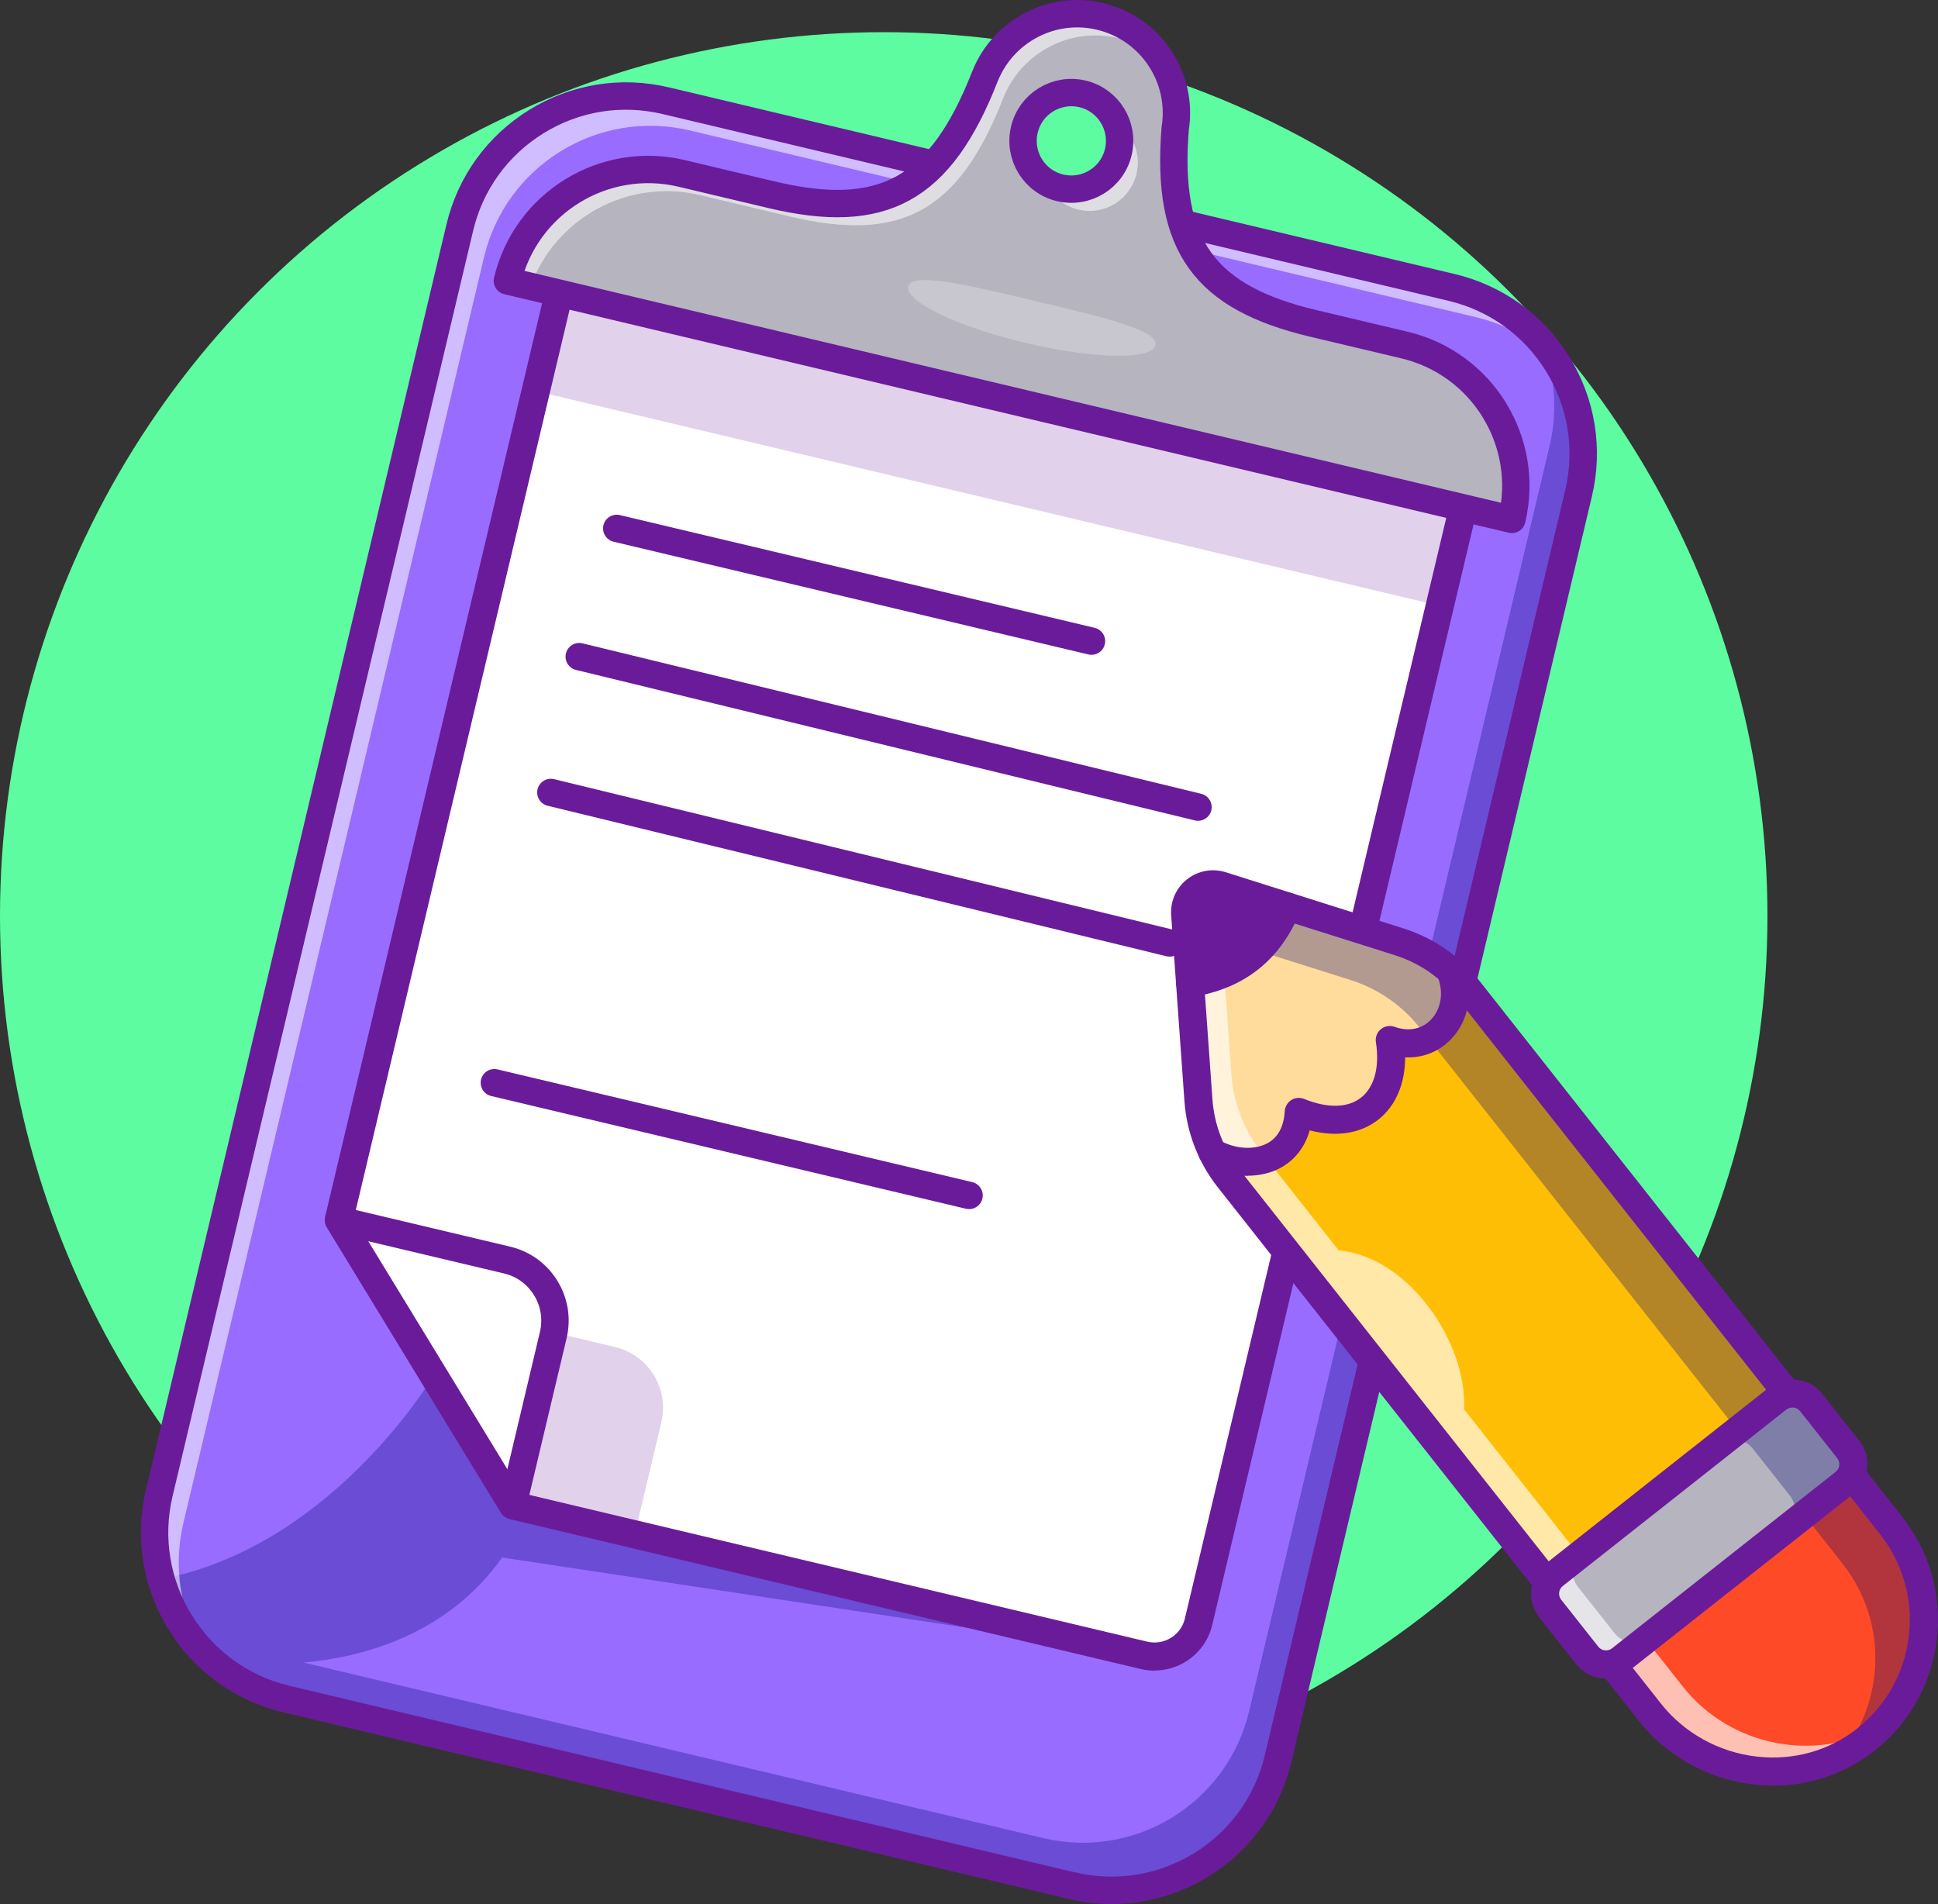
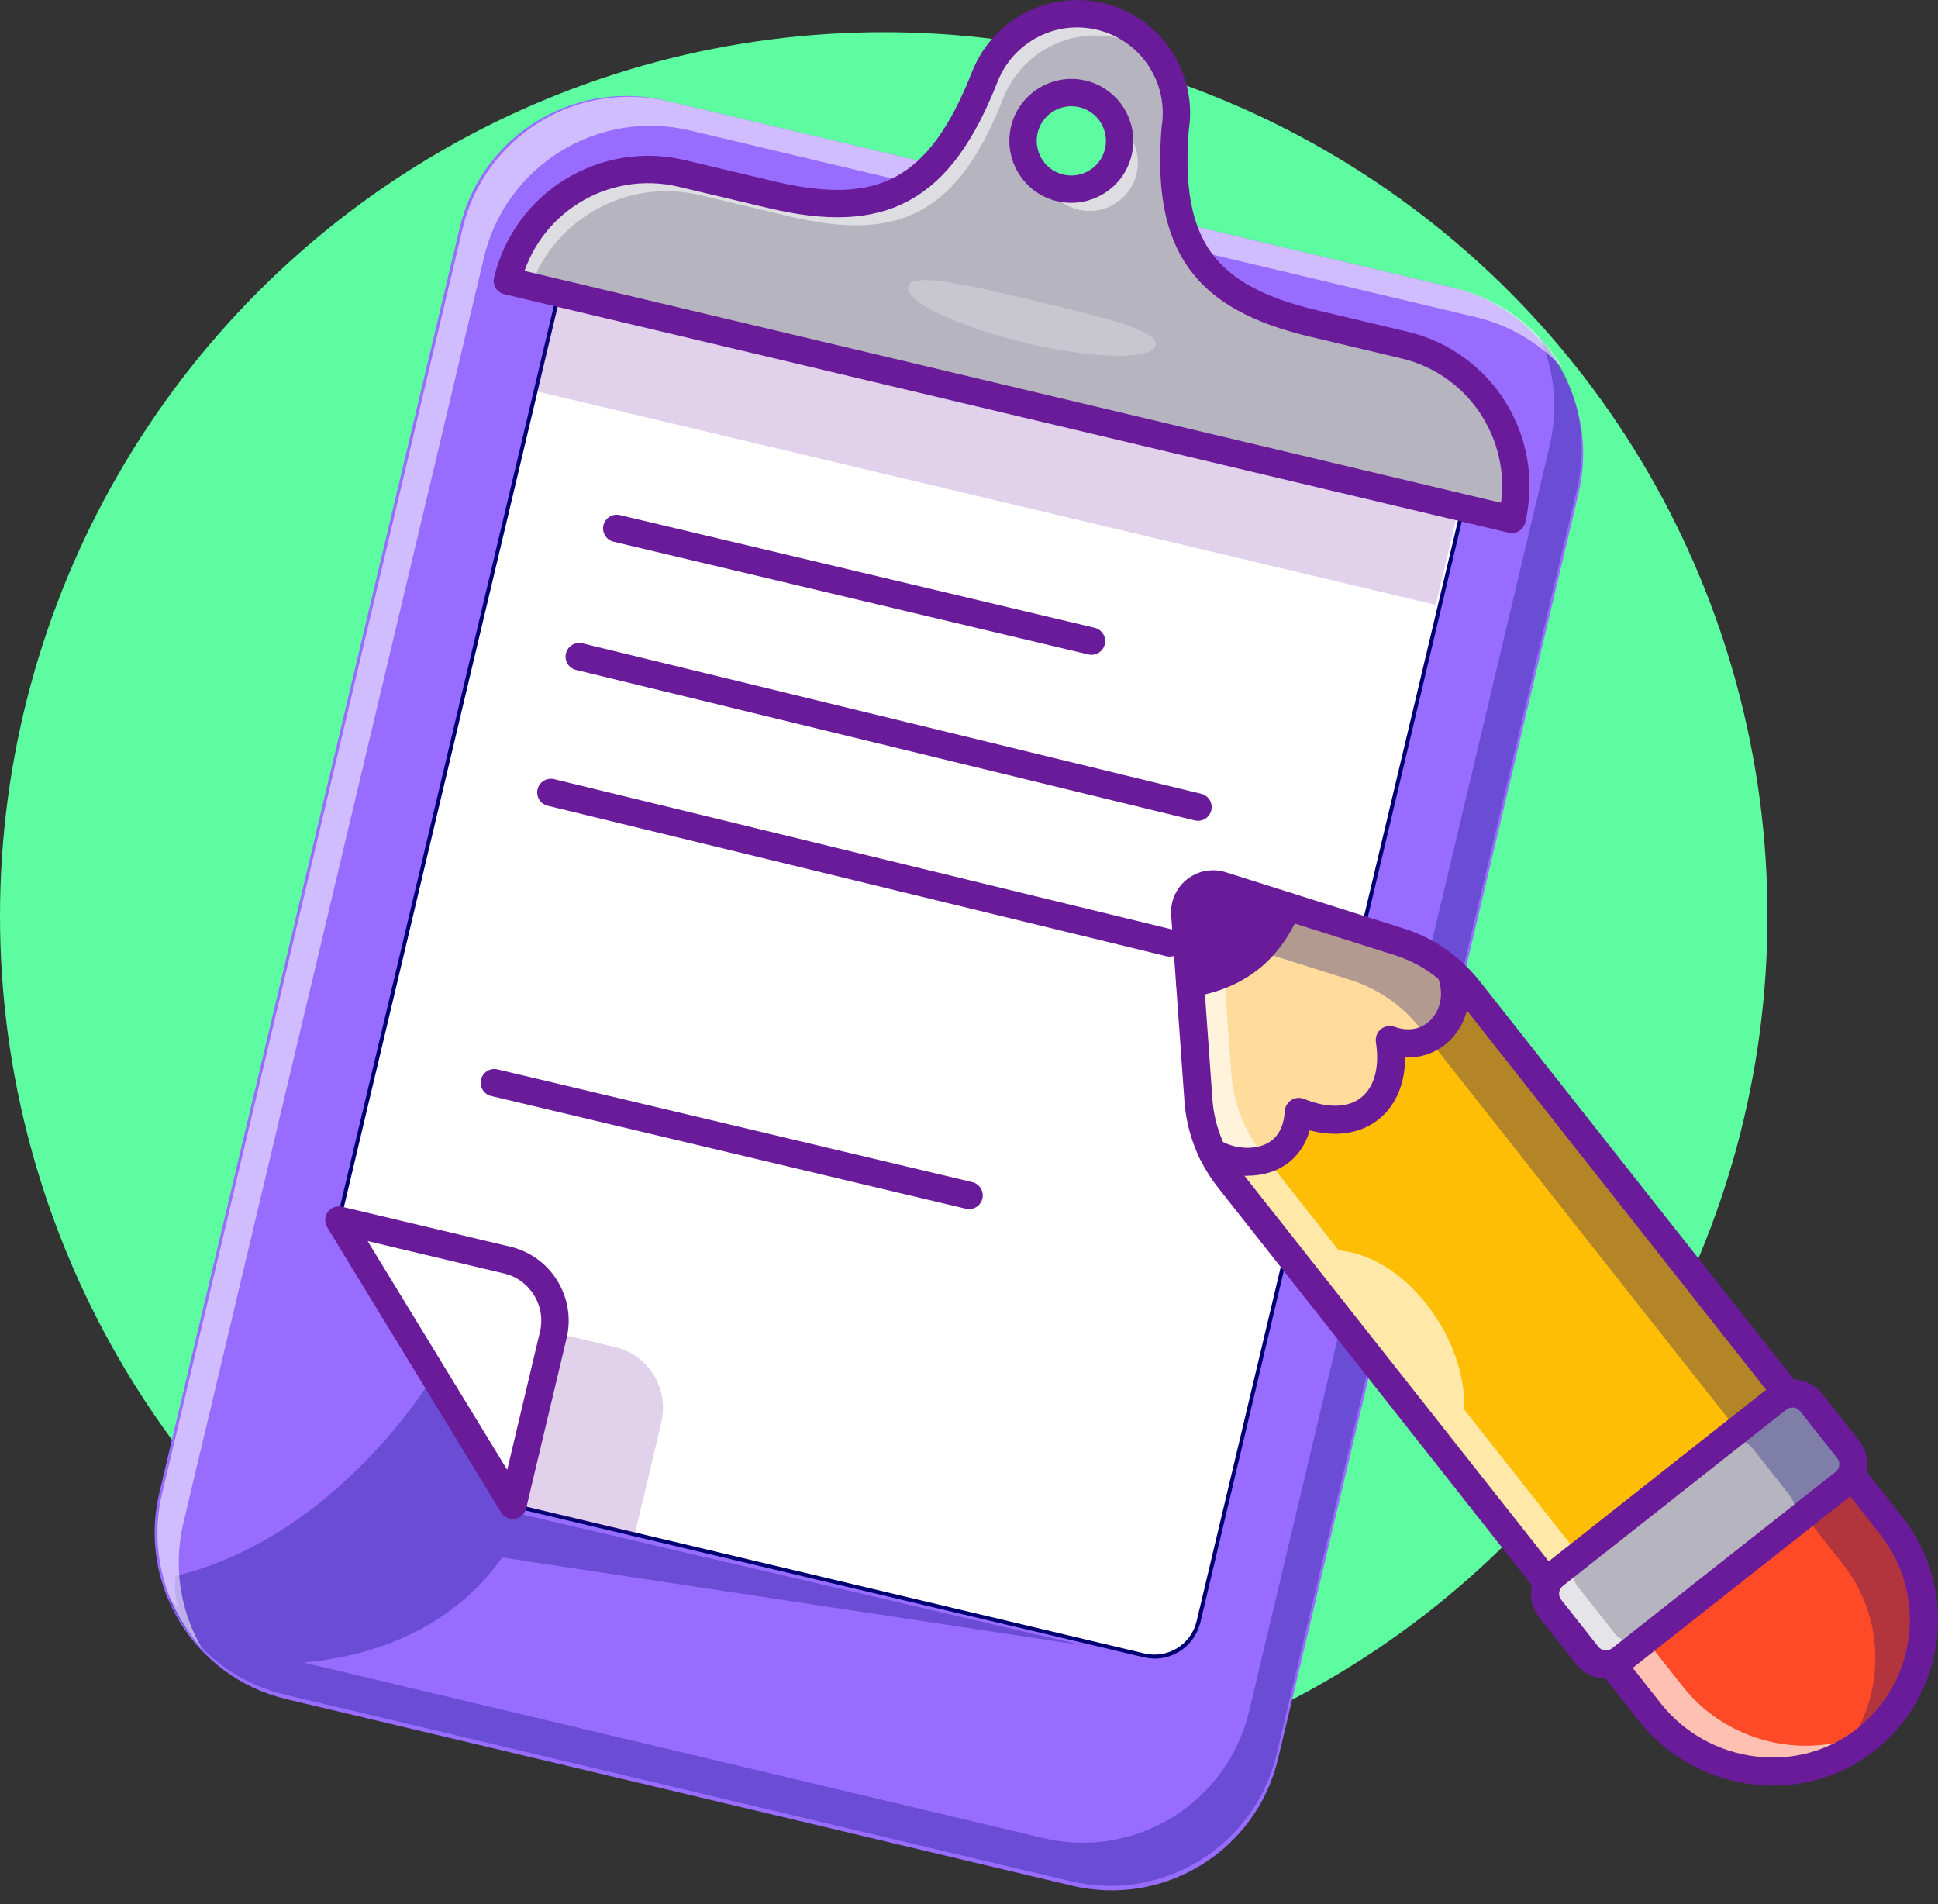
<svg xmlns="http://www.w3.org/2000/svg" id="Capa_1" data-name="Capa 1" version="1.1" viewBox="0 0 250 245.6">
  <rect x="0" y="0" width="250" height="245.6" fill="#333333" stroke="none" />
  <defs>
    <style>
      .cls-1 {
        fill: #5dfca0;
      }

      .cls-1, .cls-2, .cls-3, .cls-4, .cls-5, .cls-6, .cls-7, .cls-8, .cls-9, .cls-10 {
        stroke-width: 0px;
      }

      .cls-2 {
        fill: #390075;
      }

      .cls-3 {
        fill: #ffdc9c;
      }

      .cls-4 {
        fill: #000072;
      }

      .cls-5 {
        fill: #6a1b9a;
      }

      .cls-6 {
        fill: #fe4a27;
      }

      .cls-7 {
        fill: #b5b4bf;
      }

      .cls-8 {
        fill: #976cff;
      }

      .cls-11 {
        fill: none;
        stroke: #6a1b9a;
        stroke-linecap: round;
        stroke-linejoin: round;
        stroke-width: 3.53px;
      }

      .cls-9 {
        fill: #ffbe06;
      }

      .cls-12 {
        opacity: .2;
      }

      .cls-13 {
        opacity: .3;
      }

      .cls-14 {
        opacity: .25;
      }

      .cls-15 {
        opacity: .65;
      }

      .cls-16 {
        opacity: .55;
      }

      .cls-10 {
        fill: #fff;
      }
    </style>
  </defs>
  <circle class="cls-1" cx="114" cy="118.15" r="114" />
  <g>
    <g>
      <path class="cls-8" d="M203.63,63.64l-29.03,122.27-3.82,16.09-5.91,24.87c-2.82,11.86-14.72,19.19-26.58,16.37l-101.37-24.07c-11.86-2.82-19.19-14.72-16.37-26.58L51.14,63.75l8.17-34.39c.32-1.33.75-2.6,1.28-3.81,4.2-9.57,14.76-15.07,25.29-12.57l101.37,24.07c11.86,2.82,19.19,14.72,16.38,26.58Z" />
      <g class="cls-13">
        <path class="cls-4" d="M203.44,63.07l-29.03,122.26-3.82,16.09-5.91,24.87c-2.82,11.86-14.72,19.19-26.58,16.37l-101.37-24.07c-6.97-1.67-12.39-6.46-15.09-12.54.45.51.92,1.01,1.42,1.48-.77-2.29-.41-4.24-.41-4.24,21.09-5.09,33.35-25.96,33.35-25.96l10.94,17.92,72.67,16.97-74.83-11.32c-7.29,10.3-18.66,12.95-25.64,13.55l95.42,22.65c11.86,2.82,23.76-4.51,26.58-16.37l5.91-24.87,3.82-16.09,29.03-122.26c1.16-4.88.6-9.77-1.28-14.03,4.5,5.19,6.52,12.39,4.81,19.58Z" />
      </g>
      <g class="cls-16">
        <path class="cls-10" d="M201.63,47.57c-2.89-3.2-6.74-5.58-11.25-6.66l-101.38-24.08c-11.86-2.82-23.76,4.52-26.57,16.38L23.66,196.44c-1.36,5.71-.36,11.44,2.37,16.15-4.71-5.21-6.86-12.57-5.12-19.92L59.68,29.45c2.82-11.86,14.71-19.19,26.57-16.37l101.37,24.07c6.15,1.46,11.07,5.36,14.01,10.42Z" />
      </g>
-       <path class="cls-5" d="M143.39,245.6c-1.82,0-3.66-.21-5.51-.65l-101.37-24.08c-12.79-3.04-20.72-15.91-17.68-28.7L57.59,28.96c1.47-6.19,5.27-11.45,10.69-14.79,5.42-3.34,11.82-4.37,18.01-2.9l101.37,24.08c6.19,1.47,11.45,5.27,14.79,10.69,3.34,5.42,4.37,11.82,2.9,18.01l-38.76,163.22c-2.6,10.94-12.4,18.33-23.19,18.33ZM138.7,241.52c10.89,2.59,21.86-4.17,24.45-15.06l38.76-163.22c1.25-5.28.38-10.73-2.47-15.34-2.85-4.62-7.32-7.85-12.6-9.1L85.47,14.71c-5.28-1.25-10.73-.38-15.34,2.47-4.62,2.85-7.85,7.32-9.1,12.6L22.26,193c-2.59,10.89,4.17,21.86,15.06,24.45l101.37,24.08Z" />
      <g>
        <path class="cls-10" d="M72.84,34.7l-29.14,122.69,22.45,36.8,81.42,19.34c3.14.75,6.29-1.19,7.04-4.33l34.86-146.79-116.63-27.7Z" />
        <path class="cls-4" d="M148.94,213.94c-.47,0-.95-.06-1.42-.17l-81.52-19.36-22.56-36.98.02-.1,29.19-122.93.25.06,116.87,27.76-.06.25-34.86,146.79c-.38,1.58-1.35,2.93-2.73,3.78-.97.6-2.07.91-3.19.91ZM66.32,193.97l81.31,19.31c1.45.34,2.95.1,4.22-.68,1.27-.78,2.16-2.01,2.51-3.47l34.8-146.54-116.14-27.58-29.05,122.34,22.34,36.62Z" />
      </g>
-       <path class="cls-5" d="M148.94,215.5c-.59,0-1.19-.07-1.78-.21l-81.42-19.34c-.47-.11-.88-.41-1.13-.82l-22.45-36.8c-.25-.41-.33-.9-.22-1.37l29.14-122.69c.11-.47.4-.87.81-1.13.41-.25.9-.33,1.37-.22l116.63,27.7c.47.11.87.4,1.13.81.25.41.33.9.22,1.37l-34.86,146.79c-.47,1.99-1.69,3.68-3.43,4.75-1.22.75-2.6,1.14-4,1.14ZM67.32,192.6l80.68,19.16c1.05.25,2.13.07,3.04-.49.92-.56,1.56-1.45,1.81-2.5l34.44-145.02-113.09-26.86-28.54,120.19,21.67,35.52Z" />
      <path class="cls-5" d="M66.16,195.95c-.61,0-1.18-.32-1.51-.85l-22.45-36.8c-.37-.61-.34-1.38.08-1.96.42-.58,1.14-.84,1.84-.68l21.7,5.15c2.55.61,4.71,2.17,6.08,4.4s1.8,4.86,1.19,7.41l-5.22,21.96c-.17.7-.73,1.22-1.44,1.34-.09.01-.19.02-.28.02ZM47.42,160.08l18.01,29.52,4.22-17.79c.39-1.63.12-3.32-.76-4.74-.88-1.43-2.26-2.43-3.89-2.81l-17.58-4.17Z" />
      <g class="cls-13">
        <path class="cls-5" d="M66.03,195.08l-23.09-37.84,22.29,5.29c2.16.51,3.98,1.83,5.15,3.72,1.16,1.89,1.52,4.11,1.01,6.27l-5.36,22.56ZM44,158.01l21.82,35.76,5.07-21.37c.48-2.02.14-4.12-.95-5.89-1.09-1.77-2.81-3.01-4.83-3.49l-21.11-5.01Z" />
      </g>
      <g class="cls-12">
        <path class="cls-5" d="M85.32,183.44l-3.44,14.47-7.46-1.82-7.81-1.9,1.81-7.93,3.28-14.32,7.64,1.82c4.32,1.02,7,5.36,5.97,9.68Z" />
      </g>
      <g class="cls-12">
        <rect class="cls-5" x="68.86" y="52.53" width="119.33" height="11.86" transform="translate(240.07 145.04) rotate(-166.64)" />
      </g>
      <g>
        <path class="cls-7" d="M192.77,52.89c-2.51-4.07-6.57-7.19-11.59-8.38l-11.76-2.79c-14-3.32-19.04-9.97-17.82-25.15,1.04-6.55-3.13-12.89-9.68-14.45-6.23-1.48-12.47,1.87-14.81,7.61-.01.03-.03.06-.04.09-5.78,14.8-13.28,18.69-27.55,15.3l-11.58-2.75c-10.04-2.38-20.11,3.82-22.49,13.86l129.58,30.77c1.19-5.02.24-10.05-2.27-14.11ZM136.76,24.23c-3.35-.79-5.41-4.15-4.62-7.5.79-3.35,4.15-5.41,7.5-4.62,3.35.79,5.41,4.15,4.62,7.5-.79,3.35-4.15,5.41-7.5,4.62Z" />
        <path class="cls-4" d="M195.23,67.3l-.25-.06-129.83-30.83.06-.25c2.41-10.16,12.64-16.46,22.8-14.05l11.58,2.75c14.24,3.38,21.63-.72,27.26-15.14l.04-.1c2.44-5.99,8.79-9.26,15.1-7.76,6.6,1.57,10.94,8.04,9.87,14.73-1.19,14.79,3.59,21.53,17.62,24.86l11.76,2.79c4.93,1.17,9.1,4.19,11.75,8.49h0c2.65,4.3,3.47,9.38,2.3,14.3l-.06.25ZM65.77,36.04l129.09,30.66c1.05-4.71.24-9.56-2.3-13.68h0c-2.58-4.19-6.64-7.13-11.43-8.27l-11.76-2.79c-14.34-3.41-19.22-10.29-18.01-25.41,1.03-6.45-3.14-12.68-9.49-14.18-5.96-1.42-12.2,1.79-14.51,7.46l-.04.1c-5.74,14.71-13.29,18.9-27.84,15.44l-11.58-2.75c-9.8-2.33-19.67,3.68-22.13,13.43ZM138.19,24.65c-.49,0-1-.06-1.5-.18-1.68-.4-3.11-1.43-4.02-2.9-.91-1.47-1.19-3.21-.79-4.9.83-3.48,4.32-5.63,7.8-4.81,3.48.83,5.63,4.33,4.81,7.8-.71,2.97-3.37,4.98-6.3,4.98ZM138.19,12.2c-2.7,0-5.16,1.85-5.81,4.59-.37,1.55-.11,3.16.73,4.52.84,1.36,2.15,2.31,3.71,2.68,3.2.76,6.43-1.23,7.19-4.43.76-3.21-1.23-6.43-4.43-7.19-.46-.11-.92-.16-1.38-.16Z" />
      </g>
      <g class="cls-16">
        <path class="cls-10" d="M143.92,15.75c.5,1.18.65,2.52.33,3.86-.8,3.35-4.15,5.41-7.5,4.62-.71-.17-1.36-.45-1.94-.82.75,1.76,2.3,3.15,4.3,3.63,3.35.8,6.7-1.27,7.5-4.62.63-2.64-.52-5.28-2.68-6.67ZM141.93,2.11c-6.23-1.48-12.47,1.87-14.81,7.61-.01.03-.02.06-.04.09-5.78,14.81-13.28,18.69-27.56,15.3l-11.58-2.75c-10.04-2.38-20.11,3.82-22.49,13.86l2.99.71c3.2-8.79,12.54-13.97,21.86-11.76l11.58,2.75c14.27,3.39,21.77-.49,27.55-15.3.01-.03.03-.07.04-.09,2.34-5.75,8.58-9.09,14.8-7.61,2.14.51,4.02,1.53,5.56,2.9-1.72-2.77-4.49-4.89-7.91-5.71Z" />
      </g>
      <path class="cls-11" d="M192.77,52.89c-2.51-4.07-6.57-7.19-11.59-8.38l-11.76-2.79c-14-3.32-19.04-9.97-17.82-25.15,1.04-6.55-3.13-12.89-9.68-14.45-6.23-1.48-12.47,1.87-14.81,7.61-.01.03-.03.06-.04.09-5.78,14.8-13.28,18.69-27.55,15.3l-11.58-2.75c-10.04-2.38-20.11,3.82-22.49,13.86l129.58,30.77c1.19-5.02.24-10.05-2.27-14.11ZM136.76,24.23c-3.35-.79-5.41-4.15-4.62-7.5.79-3.35,4.15-5.41,7.5-4.62,3.35.79,5.41,4.15,4.62,7.5-.79,3.35-4.15,5.41-7.5,4.62Z" />
      <g class="cls-14">
        <path class="cls-10" d="M149.07,44.54c-.46,1.92-7.97,1.78-16.78-.31-8.81-2.09-15.58-5.35-15.13-7.27s7.6-.23,16.41,1.87c8.81,2.09,15.95,3.79,15.5,5.71Z" />
      </g>
      <path class="cls-11" d="M79.56,68.16l61.24,14.54" />
      <path class="cls-11" d="M63.77,139.66l61.24,14.54" />
      <path class="cls-11" d="M74.72,84.7l79.82,19.41" />
      <path class="cls-11" d="M71.06,102.22l79.82,19.41" />
    </g>
    <g>
      <path class="cls-9" d="M243.95,196.77l-54.52-69.1c-.7-.88-1.47-1.7-2.31-2.43h0c-1.92-1.7-4.18-2.98-6.65-3.76l-14.44-4.56-8.46-2.68c-2.43-.76-4.86,1.15-4.68,3.69l.63,8.85,1.08,15.11c.17,2.35.79,4.64,1.8,6.74h0c.58,1.21,1.3,2.36,2.13,3.42l54.31,68.82c6.74,8.55,19.44,10.25,27.95,3.46,4.2-3.36,6.67-8.1,7.26-13.07.59-5-.73-10.23-4.1-14.49Z" />
      <g>
        <path class="cls-6" d="M243.95,196.77l-4.98-6.31-30.89,24.38,4.77,6.04c6.74,8.55,19.44,10.25,27.95,3.46,4.2-3.36,6.67-8.1,7.26-13.07.59-5-.73-10.23-4.1-14.49Z" />
        <path class="cls-4" d="M228.73,228.77c-.78,0-1.57-.04-2.37-.14-5.4-.62-10.4-3.39-13.72-7.61l-4.92-6.24,31.29-24.69,5.14,6.51c3.3,4.18,4.77,9.39,4.15,14.68-.62,5.24-3.23,9.94-7.35,13.23-3.47,2.77-7.74,4.24-12.21,4.24ZM208.43,214.87l4.61,5.84c3.24,4.11,8.12,6.81,13.39,7.42,5.18.59,10.23-.83,14.21-4,4.02-3.21,6.56-7.79,7.16-12.9.6-5.16-.83-10.24-4.04-14.31l-4.83-6.12-30.5,24.06Z" />
      </g>
      <g>
        <path class="cls-3" d="M187.12,125.24h0c-1.92-1.7-4.18-2.98-6.65-3.76l-14.44-4.56-8.46-2.68c-2.43-.76-4.86,1.15-4.68,3.69l.63,8.85,1.08,15.11c.17,2.35.79,4.64,1.8,6.74h0c4,2.37,10.72,1.72,11.15-5.19,7.87,3.19,12.97-1.48,11.75-9.27,5.72,2.06,10.07-3.59,7.82-8.93Z" />
        <path class="cls-2" d="M160.95,150.15c-1.59,0-3.25-.43-4.68-1.28l-.11-.12c-1.04-2.15-1.65-4.45-1.83-6.84l-1.71-23.96c-.09-1.28.46-2.53,1.47-3.32,1.01-.8,2.34-1.04,3.57-.65l22.9,7.24c2.5.79,4.77,2.07,6.74,3.81l.07.1c1.16,2.75.67,5.82-1.24,7.83-1.66,1.75-4.06,2.33-6.5,1.6.48,3.75-.5,6.88-2.73,8.65-2.25,1.78-5.47,2-9.11.61-.31,3.23-1.98,4.77-3.35,5.5-1.03.55-2.24.82-3.5.82ZM156.61,148.44c2.4,1.38,5.43,1.55,7.58.41,1.86-.99,2.93-2.86,3.09-5.42l.02-.38.35.14c3.59,1.46,6.75,1.31,8.91-.4,2.15-1.71,3.05-4.83,2.46-8.57l-.07-.46.44.16c2.37.85,4.74.36,6.34-1.32,1.75-1.84,2.2-4.66,1.15-7.19-1.88-1.65-4.07-2.88-6.5-3.65l-22.9-7.24c-1.07-.34-2.19-.13-3.07.56-.88.69-1.34,1.73-1.26,2.85l1.71,23.96c.17,2.29.75,4.5,1.74,6.56Z" />
      </g>
      <g class="cls-13">
        <path class="cls-4" d="M243.95,196.77l-54.52-69.1c-.7-.88-1.47-1.7-2.31-2.43h0c-1.92-1.7-4.18-2.98-6.65-3.76l-14.44-4.56-8.46-2.68c-2.43-.76-4.86,1.15-4.68,3.69l.12,1.78,6.76,2.14,14.44,4.56c2.47.78,4.73,2.06,6.65,3.75h0c.84.74,1.61,1.55,2.31,2.44l54.52,69.1c3.37,4.27,4.68,9.49,4.1,14.49-.44,3.73-1.95,7.34-4.45,10.33,1.21-.6,2.37-1.33,3.45-2.2,4.2-3.36,6.67-8.1,7.26-13.07.59-5-.73-10.23-4.1-14.49Z" />
      </g>
      <g class="cls-15">
        <path class="cls-10" d="M157.11,114.6c-.01-.16-.01-.32,0-.47-2.27-.4-4.39,1.43-4.22,3.81l.63,8.85,1.08,15.11c.17,2.35.79,4.64,1.8,6.74h0c.58,1.21,1.3,2.36,2.13,3.42l54.31,68.82c6.74,8.55,19.44,10.25,27.95,3.46.69-.55,1.33-1.14,1.93-1.77-8.36,4.88-19.49,2.78-25.65-5.03l-28.21-35.75c.44-8.53-7.09-19.67-16.17-20.5l-9.92-12.58c-.84-1.06-1.55-2.21-2.13-3.41h0c-1.01-2.1-1.63-4.39-1.8-6.74l-1.08-15.11-.63-8.85Z" />
      </g>
      <path class="cls-5" d="M228.74,230.33c-.84,0-1.69-.05-2.55-.15-5.81-.67-11.19-3.65-14.77-8.19l-54.31-68.82c-2.53-3.21-4.03-7.07-4.32-11.15l-1.71-23.96c-.13-1.79.64-3.53,2.05-4.64,1.41-1.11,3.28-1.45,4.99-.91l22.9,7.24c3.9,1.23,7.3,3.58,9.84,6.79l54.52,69.1c3.55,4.5,5.14,10.13,4.47,15.83-.67,5.65-3.48,10.72-7.93,14.27-3.75,3-8.36,4.59-13.19,4.59ZM156.47,115.89c-.39,0-.78.13-1.1.39-.47.37-.72.93-.68,1.53l1.71,23.96c.24,3.35,1.47,6.52,3.55,9.16l54.31,68.82c2.99,3.79,7.48,6.28,12.34,6.83,4.77.55,9.4-.76,13.05-3.67,3.69-2.95,6.03-7.16,6.59-11.86.56-4.74-.77-9.41-3.72-13.16l-54.52-69.1c-2.08-2.64-4.88-4.57-8.08-5.58l-22.9-7.24c-.18-.06-.37-.09-.55-.09Z" />
      <g>
        <rect class="cls-7" x="197.75" y="190.28" width="42.89" height="13.88" rx="3.09" ry="3.09" transform="translate(-75.05 178.17) rotate(-38.28)" />
        <path class="cls-4" d="M207.18,214.95c-.13,0-.26,0-.4-.02-.89-.1-1.68-.55-2.23-1.25l-4.77-6.04c-.55-.7-.8-1.58-.7-2.46.1-.89.55-1.68,1.25-2.23l28.82-22.74c.7-.55,1.58-.8,2.46-.7.89.1,1.68.55,2.23,1.25l4.77,6.04c.55.7.8,1.58.7,2.46-.1.89-.55,1.68-1.25,2.23l-28.82,22.74c-.6.47-1.32.72-2.06.72ZM231.21,179.99c-.63,0-1.25.21-1.75.61l-28.82,22.74c-.6.47-.97,1.14-1.06,1.9-.09.75.12,1.49.59,2.09l4.77,6.04c.47.6,1.14.97,1.9,1.06.75.09,1.5-.12,2.09-.59l28.82-22.74c.6-.47.97-1.14,1.06-1.9.09-.75-.12-1.49-.59-2.09l-4.77-6.04c-.47-.6-1.14-.97-1.9-1.06-.11-.01-.23-.02-.34-.02Z" />
      </g>
      <g class="cls-13">
        <path class="cls-4" d="M238.41,186.96l-4.77-6.04c-1.06-1.34-3-1.57-4.34-.51l-7.53,5.94c1.34-1.06,3.28-.83,4.34.51l4.77,6.04c1.06,1.34.83,3.28-.51,4.34l7.53-5.94c1.34-1.06,1.57-3,.51-4.34Z" />
      </g>
      <g class="cls-15">
        <path class="cls-10" d="M204.05,200.33l-3.56,2.81c-1.34,1.06-1.57,3-.51,4.34l4.77,6.04c1.06,1.34,3,1.57,4.34.51l3.56-2.81c-1.34,1.06-3.28.83-4.34-.51l-4.77-6.04c-1.06-1.34-.83-3.28.51-4.34Z" />
      </g>
      <path class="cls-5" d="M207.18,216.52c-.19,0-.39-.01-.58-.03-1.3-.15-2.47-.8-3.28-1.83l-4.77-6.04c-.81-1.03-1.17-2.31-1.02-3.61s.8-2.47,1.83-3.28l28.82-22.74c1.03-.81,2.31-1.18,3.61-1.02,1.3.15,2.47.8,3.28,1.83l4.77,6.04c.81,1.03,1.17,2.31,1.02,3.61s-.8,2.47-1.83,3.28l-28.82,22.74c-.87.69-1.93,1.06-3.03,1.06ZM231.22,181.56c-.28,0-.56.1-.79.27h0l-28.82,22.74c-.27.21-.44.51-.48.85-.04.34.05.67.27.94l4.77,6.04c.21.27.51.44.85.48.34.04.67-.05.94-.27l28.82-22.74c.27-.21.44-.51.48-.85.04-.34-.05-.67-.27-.94l-4.77-6.04c-.21-.27-.51-.44-.85-.48-.05,0-.1,0-.15,0ZM229.31,180.4h0,0Z" />
      <path class="cls-5" d="M160.95,151.68c-1.87,0-3.8-.5-5.47-1.48-.19-.11-.35-.25-.49-.42-.63-.78-.52-1.92.26-2.56.63-.51,1.49-.53,2.13-.11,1.92,1.11,4.41,1.26,6.08.38,1.38-.73,2.15-2.13,2.27-4.16.04-.58.35-1.11.84-1.43.49-.31,1.11-.37,1.65-.15,3.05,1.24,5.67,1.17,7.37-.18,1.71-1.35,2.4-3.95,1.9-7.13-.1-.63.14-1.27.64-1.68.5-.41,1.17-.52,1.77-.31,1.81.65,3.52.31,4.7-.93,1.33-1.4,1.66-3.57.84-5.55-.33-.73-.14-1.62.51-2.15.78-.63,1.92-.52,2.55.26h0c.11.14.2.29.26.44,1.39,3.31.79,7.04-1.54,9.49-1.59,1.67-3.7,2.49-5.96,2.38,0,3.4-1.2,6.24-3.43,8.01-2.31,1.83-5.41,2.31-8.88,1.41-.62,2.17-1.93,3.86-3.81,4.86-1.24.66-2.71.99-4.22.99Z" />
      <path class="cls-5" d="M153.52,128.6c-.88,0-1.65-.64-1.79-1.54-.15-.99.53-1.92,1.52-2.07,5.4-.83,9.03-3.7,11.1-8.76.38-.93,1.44-1.37,2.37-.99.93.38,1.37,1.44.99,2.37-2.56,6.25-7.24,9.94-13.91,10.98-.09.01-.19.02-.28.02Z" />
      <path class="cls-5" d="M166.03,116.92l-8.46-2.68c-2.43-.77-4.86,1.15-4.68,3.69l.63,8.85c6.03-.93,10.2-4.22,12.5-9.87Z" />
    </g>
  </g>
</svg>